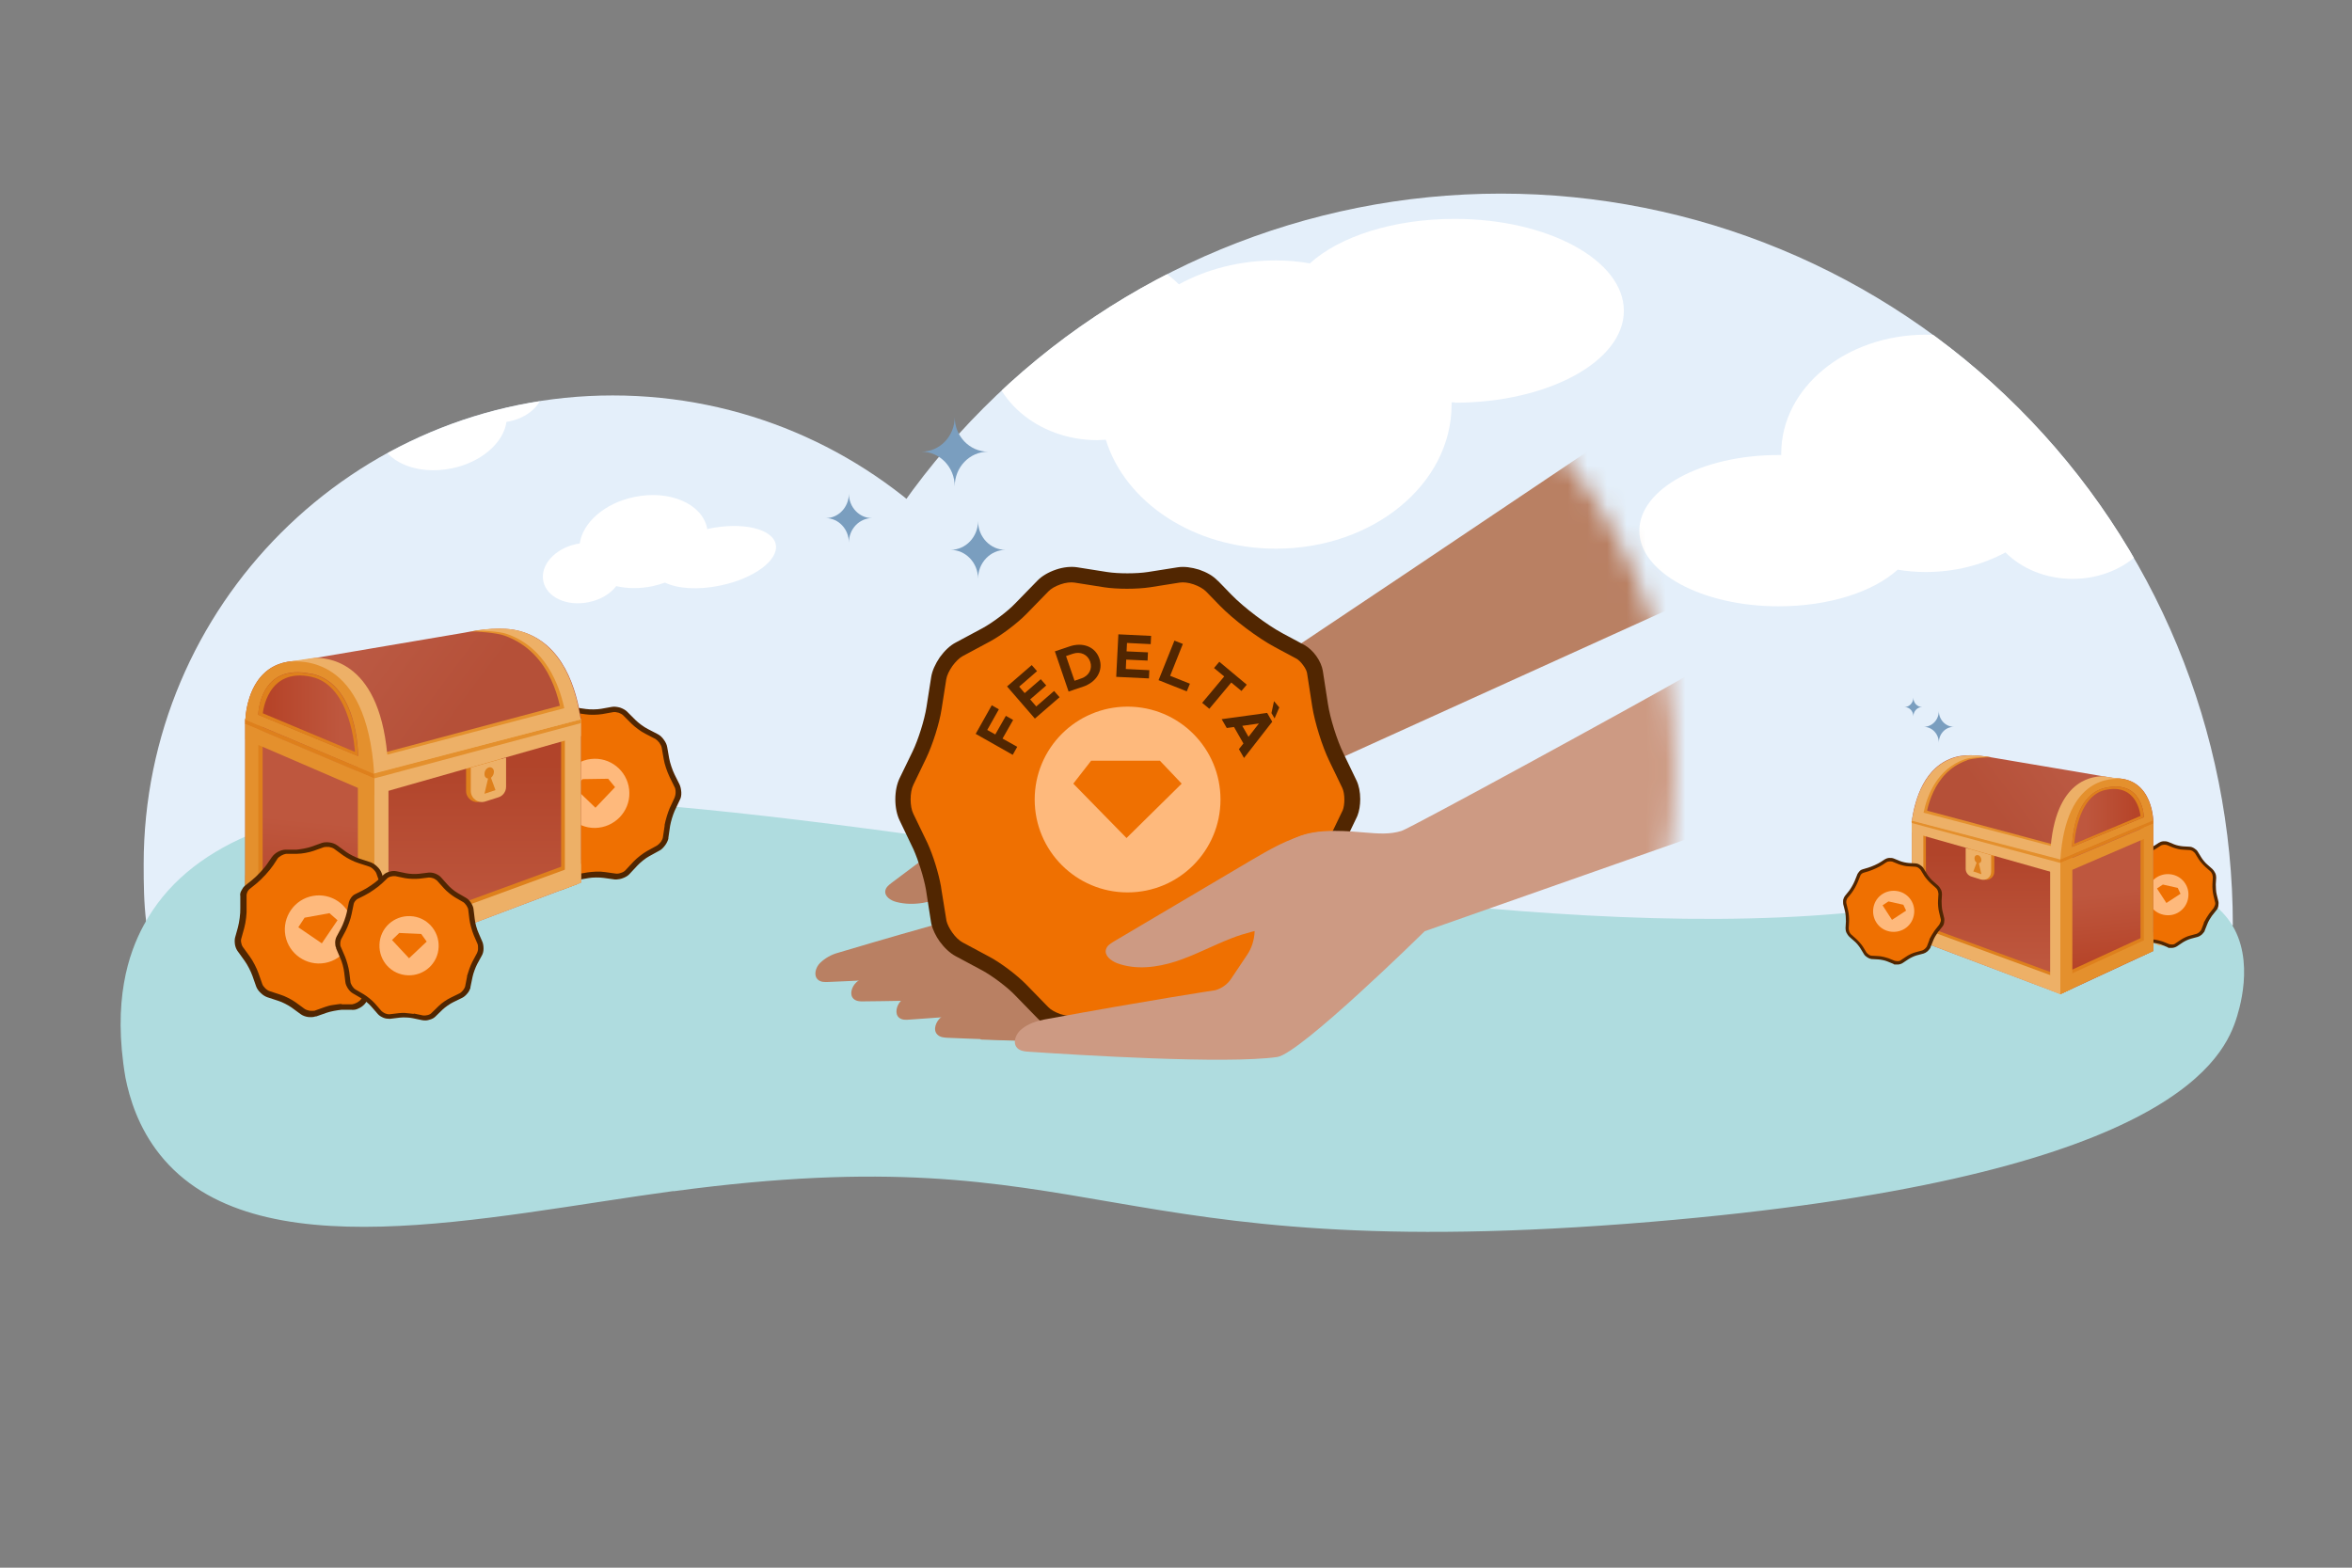
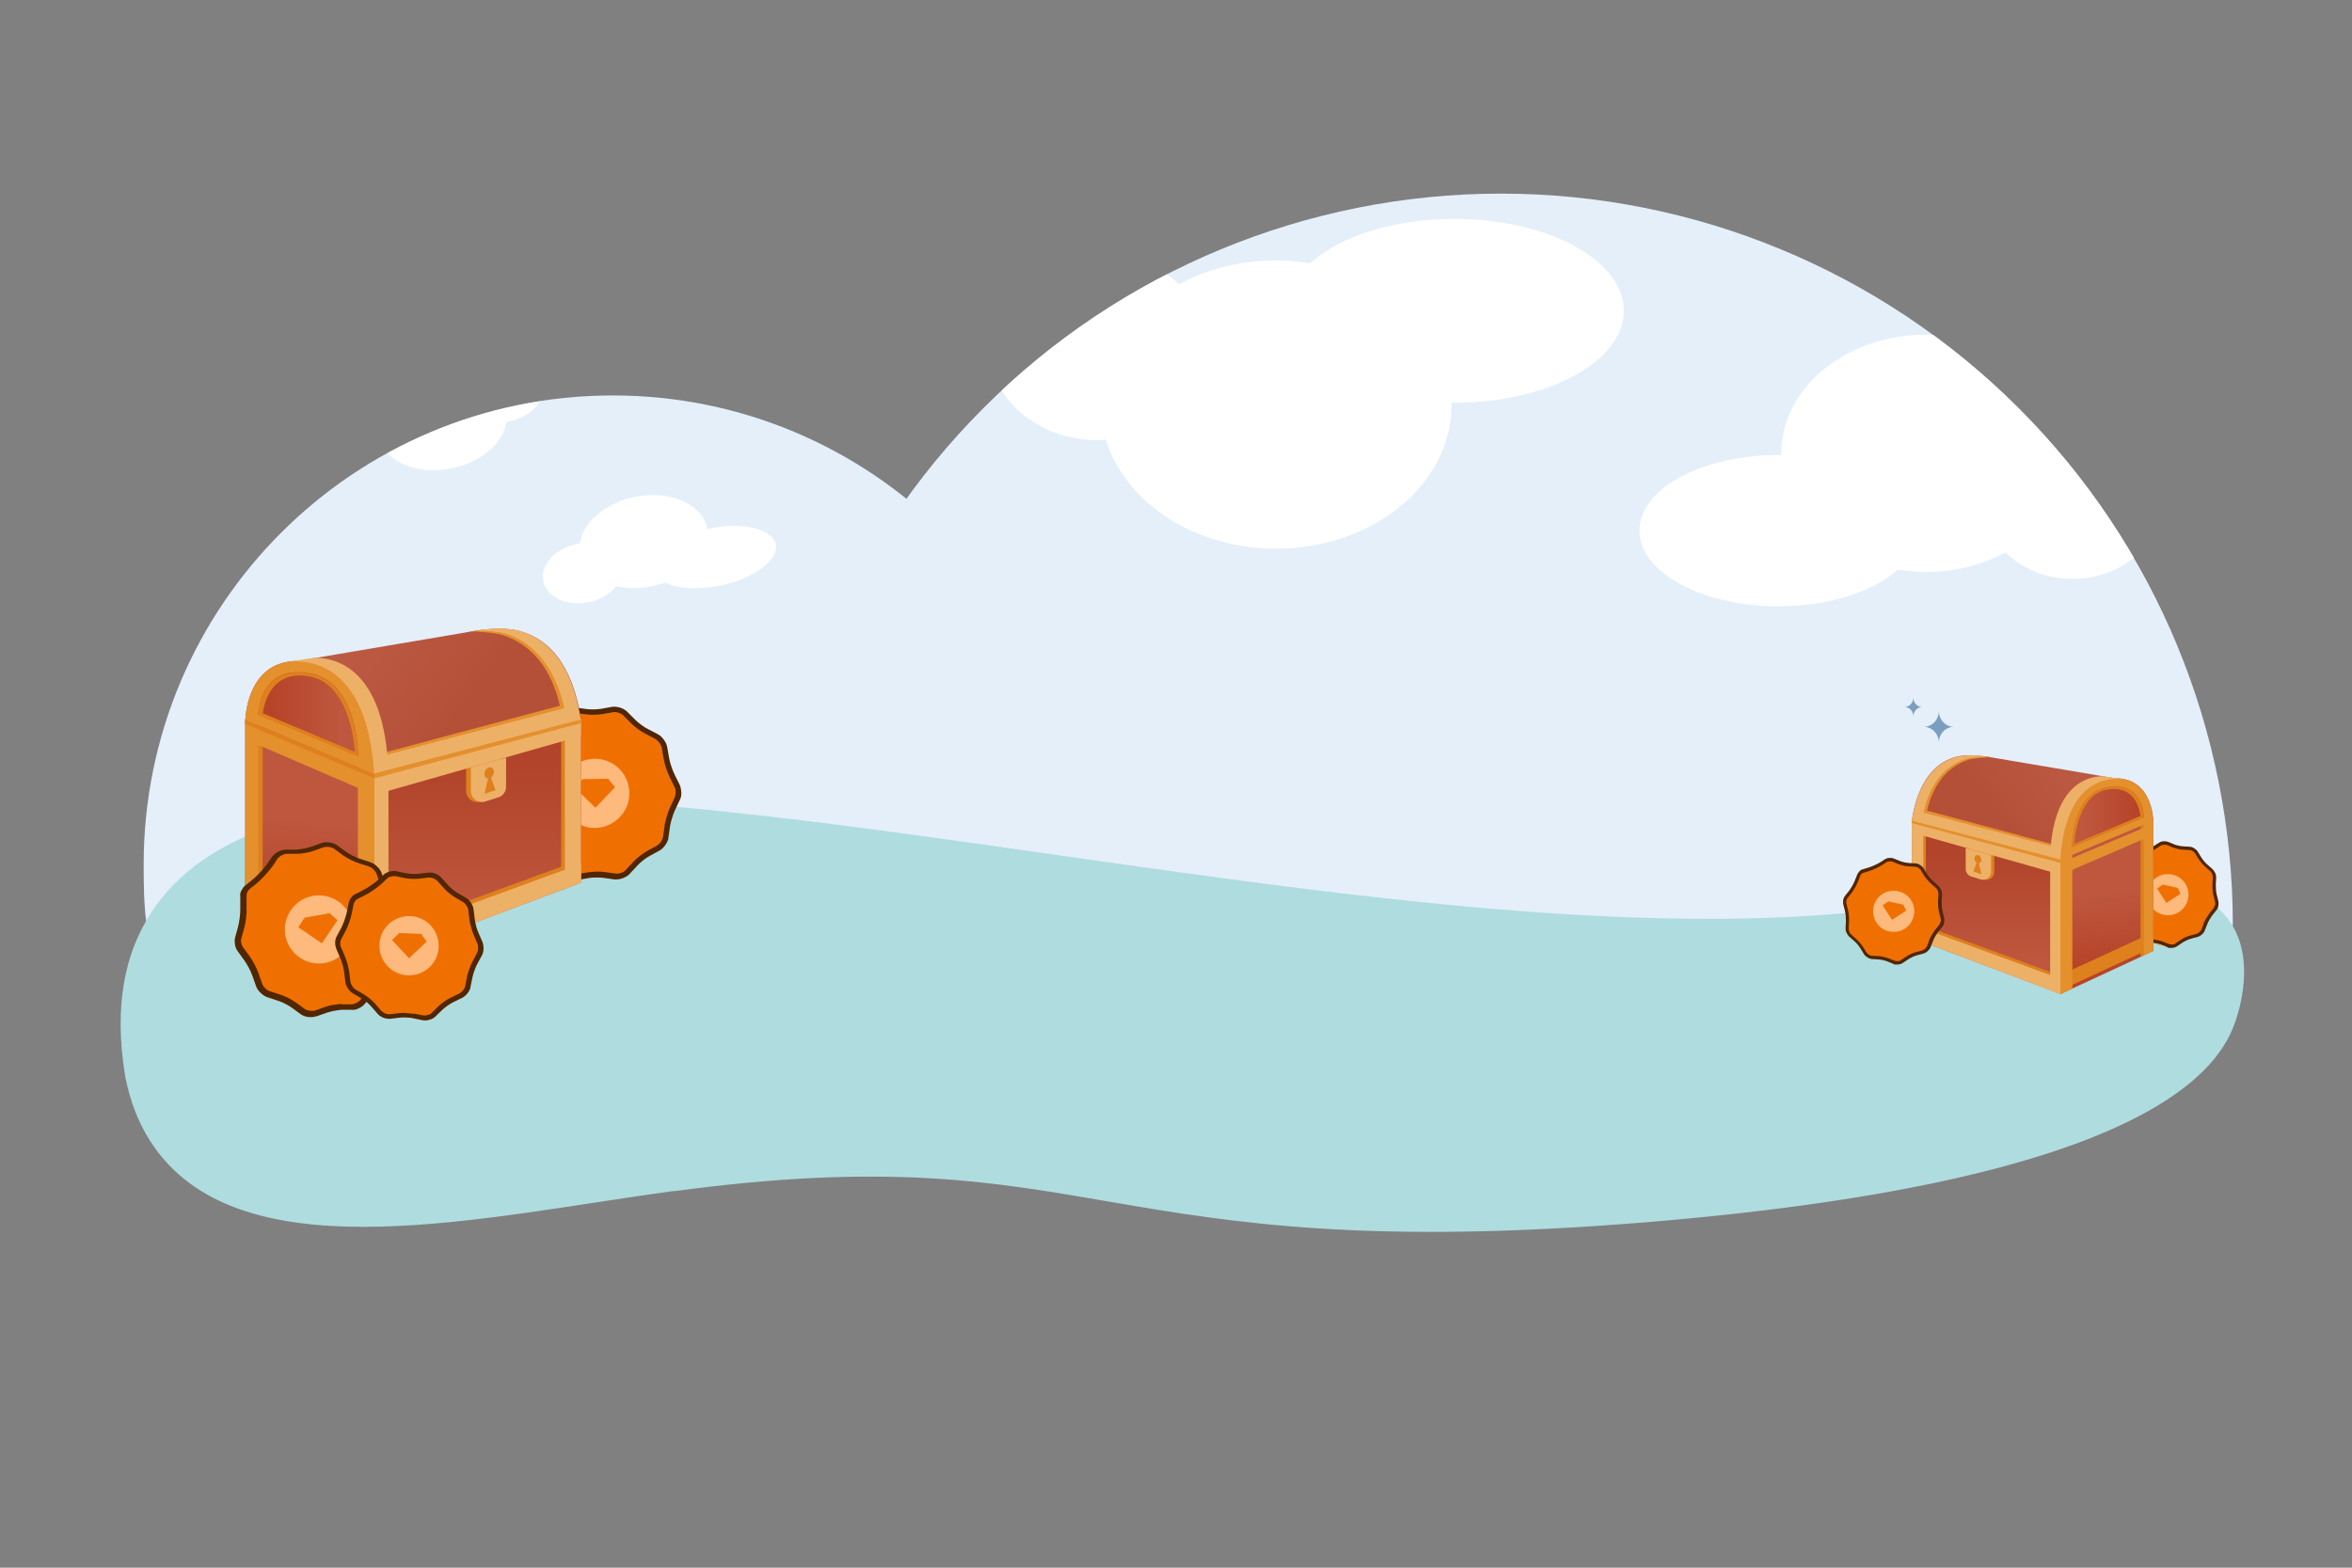
<svg xmlns="http://www.w3.org/2000/svg" xmlns:xlink="http://www.w3.org/1999/xlink" viewBox="0 0 120 80">
  <rect x="0" y="0" width="120" height="80" fill="#808080" stroke="none" />
  <defs>
    <style>
      .cls-1 {
        fill: #de801c;
      }

      .cls-2 {
        fill: #ef7001;
      }

      .cls-3, .cls-4 {
        fill: #cd9a83;
      }

      .cls-3, .cls-5, .cls-6, .cls-7 {
        fill-rule: evenodd;
      }

      .cls-8 {
        fill: url(#linear-gradient-2);
      }

      .cls-9 {
        mix-blend-mode: multiply;
      }

      .cls-9, .cls-10 {
        fill: #afdcdf;
      }

      .cls-11, .cls-12 {
        fill: #fff;
      }

      .cls-13 {
        mask: url(#mask);
      }

      .cls-14 {
        fill: #e7c381;
      }

      .cls-15, .cls-16 {
        fill: none;
      }

      .cls-17 {
        fill: url(#linear-gradient-4);
      }

      .cls-18 {
        fill: #e4902d;
      }

      .cls-19 {
        fill: url(#linear-gradient-3);
      }

      .cls-20 {
        clip-path: url(#clippath-1);
      }

      .cls-21 {
        fill: url(#linear-gradient-5);
      }

      .cls-22, .cls-6 {
        fill: #bb8754;
      }

      .cls-23, .cls-5 {
        fill: #e4effa;
      }

      .cls-24, .cls-12 {
        isolation: isolate;
      }

      .cls-25 {
        fill: url(#linear-gradient-8);
      }

      .cls-12, .cls-26 {
        opacity: .5;
      }

      .cls-27, .cls-7 {
        fill: #b98063;
      }

      .cls-28 {
        fill: #512601;
      }

      .cls-16 {
        clip-rule: evenodd;
      }

      .cls-29 {
        fill: url(#linear-gradient-7);
      }

      .cls-30 {
        fill: url(#linear-gradient-6);
      }

      .cls-31 {
        clip-path: url(#clippath-2);
      }

      .cls-32 {
        fill: #7a9ebf;
      }

      .cls-33 {
        opacity: .2;
      }

      .cls-34 {
        fill: #edb067;
      }

      .cls-35 {
        fill: url(#linear-gradient);
      }

      .cls-36 {
        clip-path: url(#clippath);
      }

      .cls-37 {
        fill: #feb97c;
      }
    </style>
    <clipPath id="clippath">
      <path class="cls-16" d="M102.98,20.82c-7-7-16.5-10.94-26.4-10.94s-19.4,3.93-26.4,10.94c-1.45,1.45-2.75,3.01-3.93,4.65-4.1-3.3-9.31-5.28-14.98-5.28-13.21,0-23.93,10.71-23.93,23.93,0,1,0,1.98.13,2.94h31.78c0,.06,0,.11,0,.17h74.68c0-9.9-3.93-19.4-10.94-26.4Z" />
    </clipPath>
    <clipPath id="clippath-1">
      <rect class="cls-15" x="12.51" y="32.08" width="17.14" height="16.95" />
    </clipPath>
    <linearGradient id="linear-gradient" x1="-4289.5" y1="-2170.16" x2="-4296.1" y2="-2170.16" gradientTransform="translate(4308.62 -2133.56) scale(1 -1)" gradientUnits="userSpaceOnUse">
      <stop offset=".27" stop-color="#be573e" />
      <stop offset=".81" stop-color="#b64429" />
    </linearGradient>
    <linearGradient id="linear-gradient-2" x1="-4292.46" y1="-2172.98" x2="-4293.39" y2="-2182.14" xlink:href="#linear-gradient" />
    <linearGradient id="linear-gradient-3" x1="-4284.25" y1="-2182.58" x2="-4284.25" y2="-2170.25" gradientTransform="translate(4308.62 -2133.56) scale(1 -1)" gradientUnits="userSpaceOnUse">
      <stop offset=".18" stop-color="#be573e" />
      <stop offset=".81" stop-color="#b1442a" />
    </linearGradient>
    <linearGradient id="linear-gradient-4" x1="-4281.38" y1="-2172.54" x2="-4294.38" y2="-2162.83" gradientTransform="translate(4308.62 -2133.56) scale(1 -1)" gradientUnits="userSpaceOnUse">
      <stop offset=".28" stop-color="#b55038" />
      <stop offset=".81" stop-color="#bd5d47" />
    </linearGradient>
    <clipPath id="clippath-2">
      <rect class="cls-15" x="97.53" y="38.54" width="12.33" height="12.19" />
    </clipPath>
    <linearGradient id="linear-gradient-5" x1="21.32" y1="-2175.35" x2="16.57" y2="-2175.35" gradientTransform="translate(126.42 -2133.56) rotate(-180)" xlink:href="#linear-gradient" />
    <linearGradient id="linear-gradient-6" x1="19.19" y1="-2177.37" x2="18.52" y2="-2183.96" gradientTransform="translate(126.42 -2133.56) rotate(-180)" xlink:href="#linear-gradient" />
    <linearGradient id="linear-gradient-7" x1="25.1" y1="-2184.28" x2="25.1" y2="-2175.41" gradientTransform="translate(126.42 -2133.56) rotate(-180)" xlink:href="#linear-gradient-3" />
    <linearGradient id="linear-gradient-8" x1="27.16" y1="-2177.06" x2="17.81" y2="-2170.08" gradientTransform="translate(126.42 -2133.56) rotate(-180)" xlink:href="#linear-gradient-4" />
    <mask id="mask" x="35.49" y="14.25" width="53.12" height="50.01" maskUnits="userSpaceOnUse">
      <g id="mask0_2623_5172" data-name="mask0 2623 5172">
-         <path class="cls-23" d="M85.49,39.25c0-13.81-11.19-25-25-25s-25,11.19-25,25,11.19,25,25,25,25-11.19,25-25Z" />
-       </g>
+         </g>
    </mask>
  </defs>
  <g class="cls-24">
    <g id="FormulaSuMisura">
      <g>
        <g>
          <path class="cls-23" d="M76.58,47.22h37.34c0-9.9-3.93-19.4-10.94-26.4-7-7-16.5-10.94-26.4-10.94s-19.4,3.93-26.4,10.94c-7,7-10.94,16.5-10.94,26.4h37.34Z" />
          <path class="cls-5" d="M7.33,44.11c0-13.21,10.71-23.93,23.93-23.93,13.21,0,23.93,10.71,23.93,23.93,0,1-.06,1.98-.18,2.94H7.46c-.12-.97-.13-1.95-.13-2.94Z" />
          <g class="cls-36">
            <g>
              <path class="cls-11" d="M90.74,23.22c-3.92,0-7.1,1.73-7.1,3.86,0,2.12,3.18,3.86,7.1,3.86,2.58,0,4.84-.74,6.08-1.87.47.08.94.12,1.43.12,1.51,0,2.9-.37,4.07-1,.83.83,2.06,1.35,3.43,1.35,2.52,0,4.56-1.77,4.56-3.95,0-2.18-2.05-3.95-4.56-3.95-.12,0-.24.01-.36.01-.81-2.63-3.69-4.57-7.14-4.57-4.07,0-7.37,2.71-7.37,6.05v.09h-.14s.01,0,.01,0Z" />
              <path class="cls-11" d="M74.22,20.55c4.76,0,8.63-2.11,8.63-4.69,0-2.58-3.87-4.69-8.63-4.69-3.14,0-5.88.9-7.39,2.27-.57-.1-1.14-.15-1.73-.15-1.83,0-3.53.44-4.95,1.22-1.01-1-2.5-1.65-4.17-1.65-3.07,0-5.54,2.16-5.54,4.8,0,2.65,2.49,4.8,5.54,4.8.15,0,.29-.02.44-.02.98,3.19,4.49,5.56,8.68,5.56,4.95,0,8.96-3.29,8.96-7.35v-.12h.18s-.01,0-.01,0Z" />
              <path class="cls-11" d="M36.16,26.98c1.72-.36,3.26,0,3.42.8.16.8-1.1,1.74-2.83,2.1-1.14.24-2.19.16-2.82-.15-.2.07-.4.13-.62.18-.66.14-1.31.13-1.87,0-.3.39-.8.7-1.41.82-1.11.23-2.14-.25-2.31-1.07-.17-.82.59-1.67,1.7-1.9.05-.01.11-.02.16-.03.15-1.06,1.27-2.06,2.79-2.37,1.79-.37,3.45.34,3.71,1.6,0,.02,0,.03,0,.04.02,0,.06-.01.06-.01h0Z" />
              <path class="cls-11" d="M19.26,22.28c-1.72.36-3.26,0-3.42-.8-.16-.8,1.1-1.74,2.83-2.1,1.14-.24,2.19-.16,2.82.15.2-.07.4-.13.62-.18.66-.14,1.31-.13,1.87,0,.3-.39.8-.7,1.41-.82,1.11-.23,2.14.25,2.31,1.07.17.82-.59,1.67-1.7,1.9-.05.01-.11.02-.16.03-.15,1.06-1.27,2.06-2.79,2.37-1.79.37-3.45-.34-3.71-1.6,0-.02,0-.03,0-.04-.02,0-.06.01-.06.01h0Z" />
            </g>
          </g>
        </g>
        <path class="cls-10" d="M34.36,60.78c-9.55,1.29-21.41,4.17-26.21-1.87-1.09-1.37-1.54-2.86-1.75-3.92-.67-3.92.16-6.35.93-7.77,8.96-16.64,62.96,4.52,92.3-1.41,2.52-.51,11.57-2.58,14.16,1.25,1.32,1.94.41,4.62.27,5.04-.76,2.24-4.03,8.09-29.81,10.25-28.56,2.39-27.95-4.51-49.89-1.56Z" />
      </g>
      <g>
        <path class="cls-14" d="M111.21,44.02c-.16-.13-.37-.17-.57-.1l-1.53.57c-.19.07-.33.24-.37.44l-.28,1.61c-.03.2.04.41.2.54l1.26,1.05c.16.13.37.17.57.1l1.54-.57c.19-.07.33-.24.37-.44l.28-1.61c.03-.2-.04-.41-.2-.54l-1.26-1.04Z" />
        <path class="cls-22" d="M111.77,47.08c.07-.07.1-.18.12-.27l.06-.29.11-.59.03-.15c.04-.16-.01-.35-.14-.46-.23-.19-.7-.56-.94-.75-.13-.1-.33-.12-.48-.05l-.14.06-.55.23-.27.12c-.09.04-.19.08-.24.17.07-.08.16-.11.26-.14l.28-.1.56-.2.14-.05c.12-.05.27-.04.37.04l.46.37.47.37c.1.09.14.22.12.36l-.02.15-.07.59-.03.3c0,.1-.02.2-.08.28h0Z" />
        <path class="cls-12" d="M109.31,45.11c-.07.07-.1.18-.12.27l-.06.29-.11.59-.03.15c-.04.16.01.35.14.46.23.19.7.56.94.75.13.1.33.12.48.05l.14-.06.55-.23.27-.12c.09-.04.19-.08.24-.17-.07.08-.16.11-.26.14l-.28.1-.56.2-.14.05c-.12.05-.27.04-.37-.04l-.46-.37-.47-.37c-.1-.09-.14-.22-.12-.36l.02-.15.07-.59.03-.3c0-.1.02-.2.08-.28h0Z" />
        <g class="cls-33">
          <path class="cls-6" d="M108.8,44.75c.15.11.25.26.32.44l.96,2.62c.04.11.1.31.14.46-.22-.04-.3-.13-.45-.26l-1.13-.94c-.14-.12-.21-.3-.18-.49l.04-.25h0s.25-1.46.25-1.46c0-.04.03-.08.05-.12Z" />
        </g>
        <path class="cls-11" d="M110.51,46.42l.45.43-.1-.6.56-.25-.62-.1-.11-.63-.3.57-.62-.1.46.41-.28.54.56-.27Z" />
        <g class="cls-26">
          <path class="cls-11" d="M112.2,47.52c.11-.1.16-.25.17-.39l.08-.43.15-.85c.07-.35.11-.6-.21-.84-.22-.19-.78-.66-.99-.84l-.17-.14c-.34-.31-.72-.1-1.07.04l-.81.31c-.28.12-.59.18-.62.54.03-.14.11-.27.24-.33.1-.06.29-.1.4-.14l.82-.28c.14-.05.27-.09.41-.14.19-.08.39-.03.54.1l.16.14c.21.18.78.65,1,.83.29.2.23.41.19.72l-.11.86-.05.43c0,.15-.04.28-.14.4Z" />
        </g>
      </g>
      <g>
        <g>
          <path class="cls-2" d="M110.91,43.17h0c.13.05.34.1.48.11h0s.34.02.34.02c.06,0,.13.03.19.07.07.04.12.09.15.14l.19.31h0c.07.12.21.28.32.37h0s.26.23.26.23h0s.09.1.12.17c.03.07.04.14.04.2l-.02.34h0c0,.16.01.4.05.55h0s.08.33.08.33h0c.01.06.01.13,0,.21-.02.08-.05.14-.08.19h0s-.21.26-.21.26l-.02.02c-.09.12-.19.29-.25.43v.03s-.01,0-.01,0l-.12.32v.02s-.07.1-.12.14c-.06.05-.12.09-.18.1h0s-.34.09-.34.09h0c-.13.04-.33.13-.44.2l-.3.2h0s-.12.05-.19.06c-.08,0-.15,0-.2-.02l-.32-.13h0c-.13-.05-.34-.1-.48-.11h0s-.34-.02-.34-.02h-.02c-.05,0-.11-.03-.17-.07-.07-.04-.12-.09-.15-.14l-.19-.31c-.07-.12-.21-.28-.32-.37l-.26-.23s-.08-.1-.11-.17c-.03-.07-.04-.14-.04-.2l.02-.34h0c0-.16-.01-.4-.05-.55l-.09-.36v-.02s0-.1,0-.16c.01-.07.04-.12.07-.16l.21-.26c.11-.14.24-.37.31-.54l.14-.35h0s.04-.08.09-.11c.04-.04.09-.06.12-.07l.27-.08h0c.2-.06.51-.2.68-.31l.18-.12s0,0,0,0c.05-.03.12-.05.19-.06.08,0,.15,0,.2.02l.32.13Z" />
          <path class="cls-28" d="M110.6,48.34l-.32-.13c-.12-.05-.32-.09-.45-.1l-.34-.02h-.02c-.06-.01-.14-.04-.2-.08-.08-.05-.14-.1-.18-.17l-.19-.31c-.07-.11-.2-.27-.3-.35l-.26-.23c-.05-.05-.1-.12-.14-.2-.04-.08-.05-.17-.05-.24l.02-.34c0-.15-.01-.38-.05-.53l-.09-.36v-.02c-.01-.06,0-.12,0-.19.02-.08.05-.15.09-.2l.21-.26c.1-.13.23-.36.29-.51l.14-.35s.06-.1.11-.15c.05-.05.11-.08.16-.09l.27-.08c.2-.06.49-.19.66-.3l.18-.12s0,0,0,0c.06-.04.14-.07.23-.08.09,0,.17,0,.24.03h0l.32.13c.12.05.32.09.45.1l.34.02c.07,0,.15.03.23.08.08.05.14.1.18.17l.19.31c.07.11.2.27.3.35l.26.23c.05.05.1.12.14.2.04.08.05.17.05.24l-.02.34c0,.15.01.38.05.53l.08.33c.02.07.01.16,0,.24s-.05.17-.1.22l-.23.29c-.08.11-.18.28-.23.41l-.14.35v.02c-.04.06-.09.12-.14.17-.07.06-.14.1-.21.12l-.34.09c-.12.03-.31.12-.42.19l-.3.2c-.06.04-.14.07-.23.08-.06,0-.13,0-.18,0-.02,0-.04-.01-.06-.02ZM110.35,48.05l.32.13s.1.02.16.02c.06,0,.12-.02.15-.05l.3-.2c.12-.08.33-.18.47-.21l.33-.09s.09-.04.14-.09c.04-.04.07-.08.09-.11l.13-.34v-.03c.07-.14.18-.32.27-.45l.23-.29s.05-.09.07-.15.02-.12,0-.17l-.08-.33c-.04-.16-.06-.41-.05-.58l.02-.34s-.01-.1-.03-.16c-.02-.06-.06-.11-.09-.14l-.26-.23c-.11-.1-.26-.27-.34-.39l-.19-.31s-.07-.08-.12-.11c-.05-.03-.11-.05-.15-.05l-.34-.02c-.15,0-.37-.06-.51-.11l-.32-.13s-.1-.02-.16-.01c-.06,0-.12.02-.15.05,0,0,0,0-.01,0l-.18.12c-.18.12-.5.26-.71.33l-.27.08s-.05.02-.09.05c-.03.03-.05.06-.06.08l-.14.35c-.07.17-.21.42-.32.56l-.21.26s-.04.07-.05.13c0,.04-.01.09,0,.12l.09.37c.04.16.06.41.05.58l-.02.34s.01.1.03.16.06.11.09.14l.26.23c.11.1.26.27.34.39l.19.31s.07.08.12.11c.05.03.1.05.13.05l.36.02c.07,0,.17.02.26.04s.18.05.25.07Z" />
        </g>
        <path class="cls-37" d="M111.63,45.88c.13-.57-.23-1.13-.8-1.25s-1.13.23-1.25.8.23,1.13.8,1.25c.57.13,1.13-.23,1.25-.8Z" />
        <path class="cls-2" d="M110.05,45.34l.3-.2.76.17.14.3-.72.47-.48-.74Z" />
      </g>
      <g>
        <g>
          <path class="cls-2" d="M29.88,36.32h0c.23.03.59.03.82-.01h0s.56-.1.56-.1c.09-.02.21,0,.34.03.12.04.23.1.29.17l.43.43h0c.16.16.46.38.66.49h0s.52.27.52.27h0c.08.04.18.13.25.23.08.1.13.22.14.31l.1.57h0c.04.26.17.65.29.88h0s.25.51.25.51h0c.04.09.07.21.07.34,0,.13-.02.25-.06.34h0s-.24.51-.24.51l-.02.05c-.1.22-.2.55-.24.79v.05s0,0,0,0l-.08.57v.04c-.03.09-.07.18-.13.28-.07.11-.16.19-.25.24h0s-.51.28-.51.28h0c-.2.11-.49.34-.65.5l-.41.44h0c-.06.07-.17.13-.29.17-.12.04-.24.06-.34.04l-.57-.08h0c-.23-.03-.59-.03-.82.01h0s-.56.1-.56.1h-.04c-.09.01-.19,0-.3-.03-.12-.04-.23-.1-.29-.17l-.43-.43c-.16-.16-.46-.38-.66-.49l-.52-.27c-.08-.04-.18-.13-.25-.23-.08-.1-.13-.22-.14-.31l-.1-.57h0c-.04-.26-.17-.65-.29-.88l-.28-.56v-.03c-.04-.07-.06-.16-.06-.26,0-.11.02-.22.05-.29l.24-.51c.12-.27.26-.71.3-1l.09-.63h0c0-.06.04-.14.1-.22.05-.08.12-.14.17-.17l.41-.23h0c.31-.17.75-.52,1-.78l.25-.26s0,0,.01-.01c.06-.07.17-.13.29-.17.12-.04.24-.06.34-.04l.57.08Z" />
          <path class="cls-28" d="M31.37,44.88l-.57-.08c-.22-.03-.56-.03-.78.01l-.57.1h-.04c-.11.02-.24,0-.36-.04-.14-.05-.27-.12-.35-.2l-.43-.43c-.15-.15-.43-.36-.63-.46l-.52-.27c-.11-.06-.21-.15-.3-.28-.09-.12-.15-.25-.17-.37l-.1-.57c-.04-.24-.17-.62-.28-.84l-.28-.56v-.03c-.05-.09-.07-.2-.07-.31,0-.13.02-.26.07-.35l.24-.51c.12-.25.25-.68.28-.96l.09-.63c.01-.09.06-.19.12-.28.06-.09.14-.17.22-.21l.41-.23c.3-.17.73-.5.96-.75l.25-.26s0,0,.01-.01c.08-.09.21-.16.35-.21.14-.05.29-.07.4-.05h0l.57.08c.21.03.56.03.78-.01l.56-.1c.12-.02.26,0,.41.04.14.05.27.12.35.2l.43.43c.15.15.43.36.63.46l.52.27c.11.06.21.15.3.28.09.12.15.25.17.37l.1.57c.04.24.17.62.28.84l.25.5c.05.11.08.25.09.4s-.02.3-.08.4l-.26.55c-.09.21-.19.53-.23.76l-.09.62v.04c-.03.11-.08.22-.16.33-.09.12-.19.23-.3.28l-.51.28c-.19.1-.46.32-.61.48l-.41.44c-.08.09-.21.16-.35.21-.1.04-.21.05-.3.06-.04,0-.07,0-.1,0ZM30.85,44.5l.57.08c.07.01.17,0,.27-.04.1-.03.18-.08.23-.14l.41-.44c.17-.18.47-.41.68-.53l.51-.28c.06-.04.14-.11.2-.19.05-.08.09-.16.1-.22l.09-.6v-.05c.05-.25.15-.59.25-.83l.26-.56c.03-.07.05-.17.05-.28s-.02-.21-.06-.27l-.25-.51c-.12-.25-.26-.65-.3-.92l-.1-.57c-.01-.07-.06-.16-.12-.25-.06-.08-.14-.15-.2-.19l-.52-.27c-.22-.11-.53-.34-.7-.51l-.43-.43c-.05-.05-.14-.1-.23-.13-.1-.03-.2-.04-.27-.03l-.56.1c-.24.04-.63.05-.87.01l-.57-.08c-.07-.01-.17,0-.27.04-.1.03-.18.08-.23.14,0,0-.01.01-.02.02l-.24.26c-.25.27-.71.62-1.03.8l-.41.23s-.08.06-.12.12c-.04.06-.07.12-.07.16l-.09.63c-.04.3-.18.76-.31,1.04l-.24.51c-.03.05-.04.14-.04.22,0,.08.01.15.03.2l.29.58c.12.25.26.65.3.92l.1.57c.01.07.06.16.12.25s.14.15.2.19l.52.27c.22.11.53.34.7.51l.43.43c.05.05.14.1.23.13.08.03.17.04.24.03l.59-.1c.12-.02.28-.03.43-.04s.31,0,.44.02Z" />
        </g>
        <path class="cls-37" d="M32.11,40.46c-.01-.98-.82-1.76-1.79-1.74s-1.76.82-1.74,1.79.82,1.76,1.79,1.74,1.76-.82,1.74-1.79Z" />
        <path class="cls-2" d="M29.31,40.2l.41-.44,1.31-.02.35.43-1,1.05-1.06-1.02Z" />
      </g>
      <g>
        <path class="cls-14" d="M97.12,44.59c-.16-.13-.37-.17-.57-.1l-1.53.57c-.19.07-.33.24-.37.44l-.28,1.61c-.03.2.04.41.2.54l1.26,1.05c.16.13.37.17.57.1l1.54-.57c.19-.07.33-.24.37-.44l.28-1.61c.03-.2-.04-.41-.2-.54l-1.26-1.04Z" />
        <path class="cls-22" d="M97.68,47.65c.07-.07.1-.18.12-.27l.06-.29.11-.59.03-.15c.04-.16-.01-.35-.14-.46-.23-.19-.7-.56-.94-.75-.13-.1-.33-.12-.48-.05l-.14.06-.55.23-.27.12c-.09.04-.19.08-.24.17.07-.08.16-.11.26-.14l.28-.1.56-.2.14-.05c.12-.05.27-.04.37.04l.46.37.47.37c.1.09.14.22.12.36l-.02.15-.07.59-.03.3c0,.1-.02.2-.08.28h0Z" />
        <path class="cls-12" d="M95.23,45.68c-.07.07-.1.18-.12.27l-.06.29-.11.59-.03.15c-.04.16.01.35.14.46.23.19.7.56.94.75.13.1.33.12.48.05l.14-.06.55-.23.27-.12c.09-.04.19-.08.24-.17-.07.08-.16.11-.26.14l-.28.1-.56.2-.14.05c-.12.05-.27.04-.37-.04l-.46-.37-.47-.37c-.1-.09-.14-.22-.12-.36l.02-.15.07-.59.03-.3c0-.1.02-.2.08-.28h0Z" />
        <g class="cls-33">
          <path class="cls-6" d="M94.72,45.32c.15.11.25.26.32.44l.96,2.62c.04.11.1.31.14.46-.22-.04-.3-.13-.45-.26l-1.13-.94c-.14-.12-.21-.3-.18-.49l.04-.25h0s.25-1.46.25-1.46c0-.04.03-.08.05-.12Z" />
        </g>
        <path class="cls-11" d="M96.42,46.99l.45.43-.1-.6.56-.25-.62-.1-.11-.63-.3.57-.62-.1.46.41-.28.54.56-.27Z" />
        <g class="cls-26">
          <path class="cls-11" d="M98.11,48.09c.11-.1.16-.25.17-.39l.08-.43.15-.85c.07-.35.11-.6-.21-.84-.22-.19-.78-.66-.99-.84l-.17-.14c-.34-.31-.72-.1-1.07.04l-.81.31c-.28.12-.59.18-.62.54.03-.14.11-.27.24-.33.1-.06.29-.1.4-.14l.82-.28c.14-.05.27-.09.41-.14.19-.08.39-.03.54.1l.16.14c.21.18.78.65,1,.83.29.2.23.41.19.72l-.11.86-.05.43c0,.15-.04.28-.14.4Z" />
        </g>
      </g>
      <g>
        <path class="cls-14" d="M16.63,42.57c-.31-.13-.65-.08-.92.12l-2.08,1.61c-.26.2-.4.53-.35.86l.35,2.61c.04.33.26.61.56.73l2.43,1c.31.13.65.08.92-.12l2.08-1.61c.26-.2.4-.53.35-.86l-.35-2.61c-.04-.33-.26-.61-.56-.73l-2.43-1Z" />
        <path class="cls-22" d="M18.95,46.99c.07-.15.07-.32.05-.48l-.05-.48-.12-.95-.03-.24c-.02-.26-.19-.53-.43-.63-.45-.18-1.35-.53-1.8-.7-.25-.09-.56-.02-.75.16l-.18.15-.73.62-.36.32c-.12.1-.25.22-.29.38.07-.15.19-.25.33-.34l.39-.28.77-.58.19-.15c.16-.14.39-.19.59-.11l.89.35.89.34c.2.08.33.27.35.49l.04.24.17.94.09.47c.04.16.06.31,0,.47h0Z" />
        <path class="cls-12" d="M14.24,45.15c-.07.15-.07.32-.05.48l.05.48.12.95.03.24c.02.26.19.53.43.63.45.18,1.35.53,1.8.7.25.09.56.02.75-.16l.18-.15.73-.62.36-.32c.12-.1.25-.22.29-.38-.07.15-.19.25-.33.34l-.39.28-.77.58-.19.15c-.16.14-.39.19-.59.11l-.89-.35-.89-.34c-.2-.08-.33-.27-.35-.49l-.04-.24-.17-.94-.09-.47c-.04-.16-.06-.31,0-.47h0Z" />
        <g class="cls-33">
          <path class="cls-6" d="M13.29,44.84c.28.1.51.27.7.52l2.73,3.56c.11.14.3.43.43.65-.36.05-.53-.06-.82-.18l-2.19-.91c-.28-.11-.47-.37-.51-.66l-.05-.41h0s-.31-2.36-.31-2.36c0-.07,0-.14.01-.21Z" />
        </g>
        <path class="cls-11" d="M16.71,46.58l.9.44-.45-.88.74-.65-1,.15-.47-.92-.18,1.02-1,.15.9.41-.17.97.73-.69Z" />
        <g class="cls-26">
          <path class="cls-11" d="M19.83,47.46c.12-.21.12-.46.08-.68l-.08-.69-.18-1.38c-.06-.58-.11-.97-.72-1.18-.42-.18-1.51-.64-1.92-.81l-.32-.13c-.67-.32-1.14.19-1.63.58l-1.09.87c-.37.31-.81.56-.69,1.13-.02-.23.04-.47.2-.63.13-.14.4-.29.55-.41l1.12-.82c.19-.14.37-.27.56-.41.25-.21.58-.24.88-.1l.32.14c.41.17,1.5.63,1.93.8.54.17.55.53.63,1.01l.25,1.37.13.68c.05.23.08.45-.02.67Z" />
        </g>
      </g>
      <g>
        <path class="cls-14" d="M19.5,45.94c-.19-.08-.41-.05-.58.08l-1.31,1.01c-.17.13-.25.33-.22.54l.22,1.64c.03.21.16.38.36.46l1.53.63c.19.08.41.05.58-.08l1.31-1.01c.17-.13.25-.33.22-.54l-.22-1.64c-.03-.21-.16-.38-.36-.46l-1.53-.63Z" />
        <path class="cls-22" d="M20.97,48.72c.05-.09.04-.2.03-.3l-.03-.3-.08-.6-.02-.15c0-.16-.12-.33-.27-.4-.28-.11-.85-.33-1.13-.44-.16-.06-.35-.01-.47.1l-.12.1-.46.39-.23.2c-.08.06-.16.14-.19.24.04-.1.12-.15.21-.21l.24-.18.48-.37.12-.09c.1-.09.25-.12.37-.07l.56.22.56.22c.13.05.21.17.22.31l.03.15.11.6.06.3c.02.1.04.2,0,.3h0Z" />
        <path class="cls-12" d="M18,47.56c-.05.09-.04.2-.03.3l.03.3.08.6.02.15c0,.16.12.33.27.4.28.11.85.33,1.13.44.16.06.35.01.47-.1l.12-.1.46-.39.23-.2c.08-.06.16-.14.19-.24-.04.1-.12.15-.21.21l-.24.18-.48.37-.12.09c-.1.09-.25.12-.37.07l-.56-.22-.56-.22c-.13-.05-.21-.17-.22-.31l-.03-.15-.11-.6-.06-.3c-.02-.1-.04-.2,0-.3h0Z" />
        <g class="cls-33">
          <path class="cls-6" d="M17.4,47.37c.18.06.32.17.44.33l1.72,2.24c.07.09.19.27.27.41-.22.03-.33-.04-.51-.11l-1.38-.57c-.17-.07-.3-.23-.32-.42l-.03-.26h0s-.2-1.49-.2-1.49c0-.04,0-.09,0-.13Z" />
        </g>
        <path class="cls-11" d="M19.55,48.46l.57.28-.28-.55.47-.41-.63.1-.3-.58-.12.64-.63.1.57.26-.11.61.46-.44Z" />
        <g class="cls-26">
          <path class="cls-11" d="M21.52,49.02c.08-.13.08-.29.05-.43l-.05-.44-.12-.87c-.04-.36-.07-.61-.45-.75-.27-.11-.95-.4-1.21-.51l-.2-.08c-.42-.2-.72.12-1.03.36l-.68.55c-.24.2-.51.35-.43.71-.02-.15.03-.3.13-.39.08-.09.25-.18.35-.26l.71-.52c.12-.09.24-.17.35-.26.16-.13.37-.15.55-.06l.2.09c.26.11.95.4,1.21.5.34.1.34.33.4.64l.15.86.08.43c.03.14.05.29-.01.42Z" />
        </g>
      </g>
      <g>
        <path class="cls-32" d="M97.62,35.6c0,.26-.2.48-.45.48.25,0,.45.21.45.48,0-.26.2-.48.45-.48-.25,0-.45-.21-.45-.48Z" />
        <path class="cls-32" d="M98.92,36.28c0,.45-.34.81-.77.81.42,0,.77.36.77.81,0-.45.34-.81.77-.81-.42,0-.77-.36-.77-.81Z" />
      </g>
-       <ellipse class="cls-9" cx="18.95" cy="51.53" rx="6.07" ry="1.04" />
      <ellipse class="cls-9" cx="96.85" cy="49.13" rx="2.58" ry=".44" />
      <g class="cls-20">
        <g>
          <path class="cls-35" d="M16.05,33.83c3.11.66,3.07,5.64,3.07,5.64l-6.6-2.74s.06-3.64,3.53-2.9Z" />
          <path class="cls-8" d="M12.51,36.69v9.28l6.59,3.05v-9.59s-6.59-2.74-6.59-2.74Z" />
          <path class="cls-1" d="M19.1,47.68l-6.58-3.03v1.06l6.58,3.06v-1.09Z" />
          <path class="cls-1" d="M12.74,46.06l.66.31v-9.31l-.66-.28v9.28Z" />
          <path class="cls-18" d="M12.51,45.97l.67.31v-9.31l-.67-.28v9.28Z" />
          <path class="cls-18" d="M18.27,39.09v9.55l.83.38v-9.59s-.83-.34-.83-.34Z" />
          <path class="cls-19" d="M19.1,39.43v9.59s10.54-3.98,10.54-3.98v-8.35s-10.54,2.74-10.54,2.74Z" />
          <path class="cls-17" d="M16.05,33.83c3.11.66,3.07,5.64,3.07,5.64l10.53-2.74c-.24-1.53-.89-3.91-3.11-4.52-.9-.25-2.06-.08-2.87.08l-8.55,1.45s.86.08.94.1Z" />
          <path class="cls-1" d="M23.78,39.17v1.19c0,.38.37.66.74.54l.66-.21c.24-.07.4-.29.4-.54v-1.49l-1.8.51Z" />
          <path class="cls-1" d="M28.63,36.98v8.45l.82-.31v-8.35h0s-.82.21-.82.21Z" />
          <path class="cls-18" d="M18.27,39.09v9.55l.83.38v-9.59s-.83-.34-.83-.34Z" />
          <path class="cls-18" d="M16.05,33.83c3.11.66,3.08,5.7,3.08,5.7l-6.61-2.8v-.04c.02-.39.27-3.55,3.53-2.86ZM15.9,34.39c-2.68-.59-2.72,2.08-2.72,2.08l5.09,2.11s.03-3.67-2.36-4.2Z" />
          <path class="cls-1" d="M15.9,34.39c2.39.53,2.36,4.2,2.36,4.2l-5.09-2.11s.04-2.67,2.72-2.08ZM15.9,34.54c-2.29-.5-2.49,1.86-2.49,1.86l4.7,1.97s-.17-3.38-2.22-3.83h0Z" />
          <path class="cls-18" d="M19.1,38.54l10.22-2.73c.02.1.09.76.09.76l-10.31,2.77v-.8h0Z" />
          <path class="cls-1" d="M19.1,47.72v1.09l10.54-3.99v-.96s-10.54,3.86-10.54,3.86Z" />
          <path class="cls-34" d="M19.1,49.02l.72-.27v-9.5l-.72.19v9.59Z" />
          <path class="cls-34" d="M19.1,39.39v1.17l10.54-3v-.88s-10.54,2.7-10.54,2.7Z" />
          <path class="cls-34" d="M19.1,47.94v1.09l10.54-3.99v-.96s-10.54,3.86-10.54,3.86Z" />
          <path class="cls-18" d="M28.71,36.93l.78-.19c-.24-1.53-.9-3.84-3.11-4.46-.7-.19-1.63-.17-2.36-.06.32,0,1.3.07,1.7.21,2.47.86,2.9,3.59,2.99,4.5Z" />
          <path class="cls-34" d="M28.82,36.9v8.45l.82-.31v-8.34s0,0,0,0l-.82.21Z" />
          <path class="cls-18" d="M19.08,39.45l10.56-2.74c.02.1,0,.19,0,.19l-10.35,2.77-.19.05v-.28h-.02Z" />
          <path class="cls-34" d="M16.1,33.56l-1.36.2c.57-.02,3.96-.35,4.35,5.71l10.54-2.76-.15-.75c-.33-1.46-1.09-3.23-2.96-3.76-.7-.19-1.55-.13-2.28-.02.32,0,1.22.03,1.62.17,1.96.68,2.67,2.58,2.93,3.79l-9.03,2.37c-.46-5.02-3.29-4.91-3.67-4.95h0Z" />
          <path class="cls-1" d="M12.51,36.73v.22l6.58,2.78v-.23l-6.58-2.77Z" />
          <path class="cls-18" d="M19.1,40.57l-6.58-2.84v-.79l6.58,2.78v.84Z" />
-           <path class="cls-18" d="M19.1,47.94l-6.58-3.03v1.06l6.58,3.06v-1.09Z" />
          <path class="cls-34" d="M24.02,39.17v1.19c0,.38.37.66.74.54l.66-.21c.24-.07.4-.29.4-.54v-1.49l-1.8.51Z" />
          <path class="cls-1" d="M24.71,40.51l.57-.19-.23-.63c.09-.07.15-.19.15-.31,0-.15-.12-.25-.25-.22-.14.04-.24.19-.23.35,0,.13.08.21.18.22l-.18.77h0Z" />
        </g>
      </g>
      <g class="cls-31">
        <g>
          <path class="cls-21" d="M109.86,41.88l-4.75,1.97s-.03-3.59,2.21-4.06c2.5-.53,2.54,2.08,2.54,2.08Z" />
          <path class="cls-30" d="M105.12,43.83v6.9s4.74-2.2,4.74-2.2v-6.67s-4.74,1.97-4.74,1.97Z" />
          <path class="cls-1" d="M105.12,50.54l4.73-2.2v-.76s-4.73,2.18-4.73,2.18v.78Z" />
          <path class="cls-1" d="M109.69,41.92l-.48.2v6.7s.48-.22.48-.22v-6.67Z" />
          <path class="cls-18" d="M109.86,41.85l-.48.2v6.7s.48-.22.48-.22v-6.67Z" />
          <path class="cls-18" d="M105.12,43.83v6.9s.6-.28.6-.28v-6.87s-.6.25-.6.25Z" />
          <path class="cls-29" d="M97.54,41.85v6.01s7.58,2.86,7.58,2.86v-6.9s-7.58-1.97-7.58-1.97Z" />
          <path class="cls-25" d="M107.99,39.73l-6.15-1.04c-.59-.11-1.42-.24-2.07-.06-1.59.45-2.06,2.15-2.23,3.25l7.57,1.97s-.03-3.59,2.21-4.06c.06-.01.68-.07.68-.07Z" />
          <path class="cls-1" d="M100.45,43.27v1.07c0,.18.12.34.29.39l.48.15c.26.08.53-.11.53-.39v-.85s-1.3-.37-1.3-.37Z" />
          <path class="cls-1" d="M97.67,41.91h0v6.01s.59.22.59.22v-6.07s-.59-.15-.59-.15Z" />
          <path class="cls-18" d="M105.12,43.83v6.9s.6-.28.6-.28v-6.87s-.6.25-.6.25Z" />
          <path class="cls-18" d="M109.86,41.85v.03l-4.76,2.01s-.02-3.63,2.21-4.1c2.35-.5,2.53,1.78,2.54,2.06ZM105.72,43.22l3.66-1.52s-.03-1.92-1.96-1.5c-1.72.38-1.7,3.02-1.7,3.02Z" />
          <path class="cls-1" d="M109.38,41.7l-3.66,1.52s-.02-2.64,1.7-3.02c1.93-.42,1.96,1.5,1.96,1.5ZM107.42,40.31c-1.47.32-1.59,2.75-1.59,2.75l3.38-1.42s-.14-1.69-1.79-1.33h0Z" />
          <path class="cls-18" d="M105.12,43.18v.58s-7.41-1.99-7.41-1.99c0,0,.05-.48.06-.55l7.35,1.97h0Z" />
          <path class="cls-1" d="M97.54,47.01v.69s7.58,2.87,7.58,2.87v-.78s-7.58-2.78-7.58-2.78Z" />
          <path class="cls-34" d="M105.12,43.83l-.52-.13v6.83s.52.2.52.2v-6.9Z" />
          <path class="cls-34" d="M97.54,41.85v.63s7.58,2.15,7.58,2.15v-.84s-7.58-1.94-7.58-1.94Z" />
          <path class="cls-34" d="M97.54,47.17v.69s7.58,2.87,7.58,2.87v-.78s-7.58-2.78-7.58-2.78Z" />
          <path class="cls-18" d="M100.36,38.79c.29-.1.99-.15,1.23-.15-.53-.08-1.2-.09-1.7.05-1.59.45-2.07,2.11-2.24,3.21l.56.14c.07-.65.37-2.62,2.15-3.24Z" />
          <path class="cls-34" d="M97.54,41.85h0v6.01s.59.22.59.22v-6.08s-.59-.15-.59-.15Z" />
          <path class="cls-18" d="M105.13,43.84v.2s-.15-.04-.15-.04l-7.44-2s-.02-.07,0-.14l7.6,1.97h0Z" />
          <path class="cls-34" d="M107.27,39.61c-.27.03-2.31-.05-2.64,3.56l-6.49-1.7c.18-.87.69-2.23,2.11-2.73.29-.1.94-.12,1.17-.12-.53-.08-1.14-.12-1.64.02-1.34.38-1.89,1.65-2.13,2.7l-.11.54,7.58,1.98c.29-4.36,2.72-4.12,3.13-4.11l-.98-.14h0Z" />
-           <path class="cls-1" d="M105.12,43.87v.16s4.73-2,4.73-2v-.16s-4.73,1.99-4.73,1.99Z" />
          <path class="cls-18" d="M105.12,44.04l4.73-2v.57s-4.73,2.04-4.73,2.04v-.61Z" />
-           <path class="cls-18" d="M105.12,50.73l4.73-2.2v-.76s-4.73,2.18-4.73,2.18v.78Z" />
          <path class="cls-34" d="M100.29,43.27v1.07c0,.18.12.34.29.39l.48.15c.26.08.53-.11.53-.39v-.85s-1.3-.37-1.3-.37Z" />
          <path class="cls-1" d="M101.09,44.6l-.13-.55c.07,0,.13-.07.13-.16,0-.11-.07-.23-.17-.25-.1-.03-.18.05-.18.16,0,.09.04.18.11.22l-.17.45.41.14h0Z" />
        </g>
      </g>
      <g>
        <g>
          <path class="cls-2" d="M96.91,44.03h0c.13.05.34.1.48.11h0s.34.02.34.02c.06,0,.13.03.19.07.07.04.12.09.15.14l.19.31h0c.07.12.21.28.32.37h0s.26.23.26.23h0s.09.1.12.17c.03.07.04.14.04.2l-.02.34h0c0,.16.01.4.05.55h0s.08.33.08.33h0c.01.06.01.13,0,.21-.02.08-.05.14-.08.19h0s-.21.26-.21.26l-.02.02c-.09.12-.19.29-.25.43v.03s-.01,0-.01,0l-.12.32v.02s-.07.1-.12.14c-.06.05-.12.09-.18.1h0s-.34.09-.34.09h0c-.13.04-.33.13-.44.2l-.3.2h0s-.12.05-.19.06c-.08,0-.15,0-.2-.02l-.32-.13h0c-.13-.05-.34-.1-.48-.11h0s-.34-.02-.34-.02h-.02c-.05,0-.11-.03-.17-.07-.07-.04-.12-.09-.15-.14l-.19-.31c-.07-.12-.21-.28-.32-.37l-.26-.23s-.08-.1-.11-.17c-.03-.07-.04-.14-.04-.2l.02-.34h0c0-.16-.01-.4-.05-.55l-.09-.36v-.02s0-.1,0-.16c.01-.07.04-.12.07-.16l.21-.26c.11-.14.24-.37.31-.54l.14-.35h0s.04-.08.09-.11c.04-.04.09-.06.12-.07l.27-.08h0c.2-.06.51-.2.68-.31l.18-.12s0,0,0,0c.05-.03.12-.05.19-.06.08,0,.15,0,.2.02l.32.13Z" />
          <path class="cls-28" d="M96.61,49.19l-.32-.13c-.12-.05-.32-.09-.45-.1l-.34-.02h-.02c-.06-.01-.14-.04-.2-.08-.08-.05-.14-.1-.18-.17l-.19-.31c-.07-.11-.2-.27-.3-.35l-.26-.23c-.05-.05-.1-.12-.14-.2-.04-.08-.05-.17-.05-.24l.02-.34c0-.15-.01-.38-.05-.53l-.09-.36v-.02c-.01-.06,0-.12,0-.19.02-.08.05-.15.09-.2l.21-.26c.1-.13.23-.36.29-.51l.14-.35s.06-.1.11-.15c.05-.05.11-.08.16-.09l.27-.08c.2-.06.49-.19.66-.3l.18-.12s0,0,0,0c.06-.04.14-.07.23-.08.09,0,.17,0,.24.03h0l.32.13c.12.05.32.09.45.1l.34.02c.07,0,.15.03.23.08.08.05.14.1.18.17l.19.31c.07.11.2.27.3.35l.26.23c.05.05.1.12.14.2.04.08.05.17.05.24l-.02.34c0,.15.01.38.05.53l.08.33c.02.07.01.16,0,.24s-.05.17-.1.22l-.23.29c-.08.11-.18.28-.23.41l-.14.35v.02c-.04.06-.09.12-.14.17-.07.06-.14.1-.21.12l-.34.09c-.12.03-.31.12-.42.19l-.3.2c-.06.04-.14.07-.23.08-.06,0-.13,0-.18,0-.02,0-.04-.01-.06-.02ZM96.35,48.9l.32.13s.1.02.16.02c.06,0,.12-.02.15-.05l.3-.2c.12-.08.33-.18.47-.21l.33-.09s.09-.04.14-.09c.04-.04.07-.08.09-.11l.13-.34v-.03c.07-.14.18-.32.27-.45l.23-.29s.05-.09.07-.15.02-.12,0-.17l-.08-.33c-.04-.16-.06-.41-.05-.58l.02-.34s-.01-.1-.03-.16c-.02-.06-.06-.11-.09-.14l-.26-.23c-.11-.1-.26-.27-.34-.39l-.19-.31s-.07-.08-.12-.11c-.05-.03-.11-.05-.15-.05l-.34-.02c-.15,0-.37-.06-.51-.11l-.32-.13s-.1-.02-.16-.01c-.06,0-.12.02-.15.05,0,0,0,0-.01,0l-.18.12c-.18.12-.5.26-.71.33l-.27.08s-.05.02-.09.05c-.03.03-.05.06-.06.08l-.14.35c-.07.17-.21.42-.32.56l-.21.26s-.04.07-.05.13c0,.04-.01.09,0,.12l.09.37c.04.16.06.41.05.58l-.02.34s.01.1.03.16.06.11.09.14l.26.23c.11.1.26.27.34.39l.19.31s.07.08.12.11c.05.03.1.05.13.05l.36.02c.07,0,.17.02.26.04s.18.05.25.07Z" />
        </g>
        <path class="cls-37" d="M97.64,46.73c.13-.57-.23-1.13-.8-1.25s-1.13.23-1.25.8.23,1.13.8,1.25,1.13-.23,1.25-.8Z" />
        <path class="cls-2" d="M96.05,46.2l.3-.2.76.17.14.3-.72.47-.48-.74Z" />
      </g>
      <g>
        <g>
          <path class="cls-2" d="M15.15,43.45h0c.23,0,.58-.07.8-.14h0s.53-.19.53-.19c.09-.03.21-.04.33-.02.12.02.24.06.31.11l.48.35h0c.19.13.5.29.72.36h0s.55.18.55.18h0c.09.03.19.1.28.18.09.09.16.19.19.28l.19.54h0c.08.24.27.6.42.81h0s.33.45.33.45h0c.06.08.1.19.12.32.02.13.02.25,0,.34h0s-.15.54-.15.54v.05c-.07.23-.11.57-.11.81v.05s0,0,0,0v.57s.01.04.01.04c0,.09-.03.19-.08.29-.05.12-.13.21-.2.27h0s-.45.36-.45.36h0c-.18.14-.42.41-.55.59l-.33.49h0c-.05.08-.14.16-.25.22-.11.06-.23.09-.32.1h-.56s0,.01,0,.01c-.23,0-.58.07-.8.14h0s-.53.19-.53.19h-.03c-.08.03-.19.04-.3.02-.12-.02-.24-.06-.31-.11l-.48-.35c-.19-.13-.5-.29-.72-.36l-.55-.18c-.09-.03-.19-.1-.28-.18-.09-.09-.16-.19-.19-.28l-.19-.54h0c-.08-.24-.27-.6-.42-.81l-.36-.49-.02-.03c-.04-.06-.07-.15-.09-.24-.02-.11-.02-.21,0-.29l.15-.54c.08-.28.13-.73.13-1.02v-.62s-.01,0-.01,0c0-.06.02-.15.06-.23.04-.08.09-.15.14-.19l.36-.29h0c.27-.22.65-.62.84-.92l.2-.29s0,0,.01-.01c.05-.08.14-.16.25-.22.11-.06.23-.09.32-.1h.56Z" />
          <path class="cls-28" d="M17.98,51.53h-.56c-.21.02-.55.08-.75.15l-.54.19h-.04c-.1.04-.23.04-.36.03-.15-.02-.28-.07-.38-.14l-.48-.35c-.17-.12-.48-.28-.68-.34l-.55-.18c-.11-.04-.23-.11-.34-.22-.11-.1-.19-.22-.23-.33l-.19-.54c-.08-.23-.26-.58-.4-.77l-.36-.5-.02-.03c-.05-.08-.09-.18-.11-.29-.02-.13-.02-.26,0-.35l.15-.54c.07-.26.13-.7.12-.97v-.62c-.02-.09,0-.19.06-.29.05-.1.11-.19.18-.24l.36-.29c.26-.21.63-.6.81-.88l.2-.29s0-.01.01-.01c.07-.1.17-.19.3-.26.13-.07.27-.11.39-.11h.56c.21-.02.55-.08.75-.15l.53-.19c.11-.04.25-.05.4-.03.15.02.28.07.38.14l.48.35c.17.12.48.28.68.34l.55.18c.11.04.23.11.34.22.11.1.19.22.23.33l.19.54c.08.23.26.57.4.77l.33.45c.07.1.12.23.15.38s.02.29,0,.4l-.16.58c-.06.22-.1.55-.1.77v.62s.01.04.01.04c0,.11-.04.23-.09.34-.06.14-.15.25-.24.32l-.45.36c-.17.13-.4.38-.52.56l-.33.49c-.07.1-.17.19-.3.26-.09.05-.19.09-.28.1-.03,0-.07,0-.1.01ZM17.41,51.25h.56c.07-.01.16-.04.25-.09.09-.05.16-.11.2-.17l.33-.49c.13-.2.39-.48.58-.63l.45-.36c.06-.05.12-.13.16-.22.04-.08.06-.17.07-.23v-.6s-.01-.05-.01-.05c0-.25.04-.6.11-.85l.16-.59c.02-.07.02-.17,0-.28s-.06-.2-.1-.26l-.33-.45c-.16-.22-.36-.59-.44-.85l-.19-.54c-.02-.07-.08-.15-.15-.22-.07-.07-.16-.13-.23-.15l-.55-.18c-.23-.07-.56-.24-.76-.38l-.48-.35c-.06-.04-.15-.07-.25-.09-.1-.01-.2,0-.26.01l-.53.19c-.23.08-.6.15-.84.15h-.56c-.07.01-.16.04-.25.09-.09.05-.16.11-.2.17,0,0,0,.01-.01.02l-.19.29c-.2.3-.59.72-.87.95l-.36.29s-.07.07-.1.14c-.03.07-.04.13-.04.16v.62c.02.3-.04.77-.12,1.06l-.15.54c-.02.06-.02.14,0,.22.01.07.04.15.07.19l.37.51c.16.22.35.59.44.85l.19.54c.02.07.08.15.15.22s.16.13.23.15l.55.18c.23.07.56.24.76.38l.48.35c.06.04.15.07.25.09.09.01.17,0,.24,0l.56-.2c.11-.04.26-.08.42-.1s.31-.05.43-.05Z" />
        </g>
        <path class="cls-37" d="M17.98,47.12c-.17-.95-1.08-1.57-2.02-1.4s-1.57,1.08-1.4,2.02,1.08,1.57,2.02,1.4c.95-.17,1.57-1.08,1.4-2.02Z" />
        <path class="cls-2" d="M15.22,47.32l.32-.49,1.27-.23.41.36-.8,1.18-1.2-.82Z" />
      </g>
      <g>
        <g>
          <path class="cls-2" d="M20.67,44.67h0c.2.04.51.05.7.03h0s.49-.06.49-.06c.08,0,.18,0,.29.04.1.04.19.1.24.16l.34.38h0c.13.15.37.35.54.45h0s.43.25.43.25h0c.07.04.15.12.21.21.06.09.1.19.11.27l.06.49h0c.03.22.12.56.21.77h0s.19.44.19.44h0c.03.08.05.18.04.29,0,.11-.03.22-.07.29h0s-.23.43-.23.43l-.02.04c-.09.19-.19.46-.24.67v.04s0,0,0,0l-.1.48v.03c-.03.07-.07.16-.13.23-.07.09-.15.16-.22.19h0s-.45.22-.45.22h0c-.18.09-.43.26-.58.4l-.37.36h0c-.06.06-.15.1-.26.14-.1.03-.21.04-.29.02l-.48-.1h0c-.2-.04-.51-.05-.7-.03h0s-.49.06-.49.06h-.03c-.07,0-.17-.01-.25-.04-.1-.04-.19-.1-.24-.16l-.34-.39c-.13-.15-.37-.35-.54-.45l-.43-.25c-.07-.04-.14-.12-.21-.21-.06-.09-.1-.19-.11-.27l-.06-.49h0c-.03-.22-.12-.56-.21-.77l-.21-.49v-.02c-.03-.06-.04-.14-.04-.22,0-.1.03-.18.06-.24l.23-.43c.12-.22.25-.59.3-.84l.11-.53h0c.01-.05.04-.12.09-.18.05-.06.11-.11.16-.14l.36-.18h0c.27-.13.67-.41.89-.62l.22-.21s0,0,.01-.01c.06-.06.15-.1.26-.14.1-.03.21-.04.29-.02l.48.1Z" />
          <path class="cls-28" d="M21.54,52.06l-.48-.1c-.18-.04-.48-.05-.66-.03l-.49.06h-.04c-.09,0-.2-.01-.3-.05-.12-.05-.22-.11-.29-.19l-.34-.39c-.12-.14-.35-.33-.51-.42l-.43-.25c-.09-.05-.18-.14-.25-.25-.07-.11-.12-.22-.13-.33l-.06-.49c-.02-.21-.11-.54-.2-.73l-.21-.49v-.03c-.04-.08-.05-.17-.05-.27,0-.11.03-.22.07-.3l.23-.43c.11-.21.24-.57.29-.8l.11-.53c.02-.08.06-.16.12-.24.06-.08.13-.14.2-.17l.36-.18c.26-.13.65-.39.86-.59l.22-.21s0,0,.01-.01c.07-.07.18-.13.31-.16.12-.04.25-.04.35-.02h0l.48.1c.18.04.48.05.66.03l.49-.06c.1-.01.22,0,.35.05.12.05.22.11.29.19l.34.38c.12.14.35.33.51.42l.43.25c.09.05.18.14.25.25.07.11.12.22.13.33l.06.49c.02.21.11.54.2.73l.19.44c.04.09.06.22.06.35s-.03.25-.08.34l-.25.46c-.09.18-.19.45-.23.64l-.11.53v.04c-.03.09-.08.19-.15.27-.08.1-.17.18-.27.23l-.45.22c-.17.08-.41.25-.55.38l-.37.36c-.07.07-.18.13-.31.16-.09.03-.18.04-.26.03-.03,0-.06,0-.09-.01ZM21.11,51.72l.48.1c.06.01.15,0,.23-.02.08-.02.16-.06.2-.11l.37-.36c.15-.15.42-.33.61-.42l.45-.22c.06-.03.12-.09.18-.16.05-.06.08-.13.1-.18l.1-.51v-.04c.06-.21.16-.5.26-.7l.25-.47c.03-.06.05-.14.05-.23s0-.18-.03-.24l-.19-.44c-.09-.22-.19-.57-.22-.8l-.06-.49c0-.06-.04-.14-.09-.22-.05-.07-.11-.14-.16-.17l-.43-.25c-.18-.11-.43-.31-.57-.47l-.34-.38s-.11-.09-.19-.12c-.08-.03-.17-.04-.23-.04l-.49.06c-.21.02-.54.01-.74-.03l-.48-.1c-.06-.01-.15,0-.23.02-.08.02-.16.06-.2.11,0,0,0,0-.01.01l-.22.21c-.23.22-.64.5-.92.64l-.36.18s-.07.05-.11.1c-.04.05-.06.1-.07.13l-.11.53c-.05.26-.19.64-.31.87l-.23.43s-.04.12-.04.19c0,.07,0,.13.02.17l.22.51c.09.22.19.57.22.8l.06.49c0,.06.04.14.09.22s.11.14.16.17l.43.25c.18.11.43.31.57.47l.34.39s.11.09.19.12c.07.03.15.04.2.04l.51-.06c.1-.01.24-.02.37,0s.27.02.37.04Z" />
        </g>
        <path class="cls-37" d="M22.38,48.32c.03-.83-.61-1.54-1.45-1.57s-1.54.61-1.57,1.45.61,1.54,1.45,1.57,1.54-.61,1.57-1.45Z" />
        <path class="cls-2" d="M20,47.97l.37-.36,1.12.05.28.39-.9.85-.86-.92Z" />
      </g>
      <g class="cls-13">
        <g>
          <path class="cls-27" d="M54.37,43.01c-1.25.54-2.34.69-3.55,1.33-.81.42-1.57.95-2.41,1.32-.84.38-1.78.6-2.67.37-.29-.07-.62-.28-.57-.58.03-.17.17-.28.31-.39l5.83-4.37c.78-.58,1.57-1.18,2.49-1.5.5-.17,1.04-.26,1.55-.13.51.13.98.5,1.12,1,.18.67-.23,1.36-.71,1.86-.41.42-.84.85-1.38,1.08Z" />
-           <path class="cls-27" d="M85.03,20.32s-26.68,17.98-27.49,18.32c-.81.34-1.59.17-2.94.32-1.34.15-2.15.57-2.71,1.61-.41.75-.37,2.35-.32,3.2.02.37-.05.73-.22,1.06l-.57,1.09c-.14.27-.37.48-.65.6,0,0-2.75.72-7.37,2.1-.34.09-.66.27-.92.52-.23.23-.35.65-.1.86.14.12.34.12.52.11,2.2-.09,8.7-.39,10.9-.95.99-.25,5.86-6.22,5.86-6.22l27.05-12.27-1.05-10.33Z" />
+           <path class="cls-27" d="M85.03,20.32s-26.68,17.98-27.49,18.32c-.81.34-1.59.17-2.94.32-1.34.15-2.15.57-2.71,1.61-.41.75-.37,2.35-.32,3.2.02.37-.05.73-.22,1.06l-.57,1.09c-.14.27-.37.48-.65.6,0,0-2.75.72-7.37,2.1-.34.09-.66.27-.92.52-.23.23-.35.65-.1.86.14.12.34.12.52.11,2.2-.09,8.7-.39,10.9-.95.99-.25,5.86-6.22,5.86-6.22l27.05-12.27-1.05-10.33" />
          <path class="cls-27" d="M53.48,45.77c-.04.12-.09.24-.15.35l-.6,1.07c-.15.27-.39.47-.67.58,0,0-2.77.64-7.43,1.87-.35.08-.67.25-.94.49-.24.22-.37.64-.13.85.14.12.34.13.52.12,2.2-.02,8.71-.12,10.93-.61.74-.16,3.73-3.42,5.21-5.08l-6.73.36Z" />
          <path class="cls-7" d="M55.27,46.04c.06-.12.1-.24.13-.36l.58-.06,4.14-.22c-1.48,1.65-4.47,4.92-5.21,5.08-1.8.4-6.4.54-9.26.59.02-.17.1-.34.22-.47.25-.25.57-.44.91-.54,4.59-1.5,7.31-2.3,7.31-2.3.28-.12.5-.34.63-.62l.54-1.1Z" />
          <path class="cls-27" d="M55.48,46.16c-.03.12-.08.24-.13.36l-.54,1.1c-.13.27-.36.49-.63.62,0,0-2.73.8-7.31,2.3-.34.1-.65.29-.91.54-.22.23-.33.66-.08.86.14.11.34.11.53.09,2.19-.15,8.69-.62,10.87-1.24.73-.21,3.52-3.63,4.91-5.37l-6.7.75Z" />
          <path class="cls-7" d="M60.51,47.47h-2.36c-.05.13-.11.25-.18.36l-.7,1.09c-.17.27-.43.48-.74.57,0,0-2.97.52-7.97,1.56-.37.08-.73.22-1.02.46-.13.11-.23.27-.28.43,2.7-.19,8.07-.63,10.01-1.18.49-.14,1.92-1.74,3.23-3.31Z" />
          <path class="cls-27" d="M58.62,47.87c-.05.13-.11.25-.18.36l-.7,1.09c-.17.27-.43.48-.74.57,0,0-2.97.52-7.97,1.56-.37.08-.73.22-1.02.46-.26.22-.43.65-.18.89.14.14.35.15.54.16,2.33.1,9.22.37,11.6-.03.79-.13,4.14-3.41,5.8-5.08h-7.15Z" />
          <path class="cls-7" d="M50.06,53.05c3.02.11,7.97.23,9.91-.1.79-.13,4.14-3.41,5.8-5.08,1.29-1.79-1.35-2.39-4.57-1.25-.04.38-.06.73-.07,1.01-.02.39-.14.76-.36,1.09l-.72,1.08c-.18.27-.45.46-.75.56,0,0-2.98.45-8,1.37-.37.07-.74.2-1.03.44-.27.21-.44.64-.21.89,0,0,0,0,0,0Z" />
          <g>
            <g>
              <path class="cls-2" d="M60.13,29.35c.25-.04.58,0,.9.1.32.11.61.27.78.46.01.01.02.02.04.03l.67.69c.66.69,1.87,1.59,2.71,2.05h0s1.12.6,1.12.6c.15.08.32.24.47.44.14.2.24.42.26.59h0s.26,1.68.26,1.68c.12.78.49,1.96.83,2.66l.66,1.37c.09.19.15.47.15.77,0,.26-.04.51-.12.7l-.03.08-.73,1.5c-.31.63-.64,1.69-.74,2.38h0s-.24,1.53-.24,1.53c-.04.25-.17.56-.37.84-.2.28-.44.51-.67.63l-1.38.74c-.55.29-1.33.88-1.76,1.33l-1.13,1.16c-.18.18-.46.35-.78.46-.28.09-.57.13-.8.11h-.1s-1.52-.25-1.52-.25h0c-.62-.1-1.59-.1-2.21,0h0l-1.52.24c-.25.04-.58,0-.9-.1-.32-.11-.61-.27-.78-.46h0l-1.13-1.16c-.43-.45-1.21-1.03-1.76-1.33h0l-1.38-.74h0c-.23-.12-.47-.35-.67-.63-.18-.25-.3-.51-.35-.74l-.02-.1-.24-1.53h0s-.02-.13-.02-.13c-.12-.64-.39-1.53-.66-2.12l-.06-.12-.66-1.36h0c-.11-.23-.18-.56-.18-.91,0-.35.07-.68.18-.91h0s.66-1.37.66-1.37h0c.3-.63.63-1.69.74-2.38h0s.24-1.53.24-1.53c.04-.25.17-.56.37-.84.2-.28.44-.51.67-.63h0s1.38-.74,1.38-.74h0c.55-.29,1.33-.88,1.76-1.33h0s1.13-1.16,1.13-1.16c.18-.18.46-.35.78-.46.32-.11.65-.14.9-.1l1.52.24h0c.62.1,1.59.1,2.21,0h0l1.52-.24Z" />
              <path class="cls-28" d="M54.67,52.65c-.25,0-.53-.05-.81-.14-.38-.13-.72-.32-.94-.56l-1.13-1.16c-.4-.42-1.15-.98-1.66-1.26l-1.38-.74c-.28-.15-.57-.42-.81-.75-.2-.28-.35-.6-.42-.88l-.02-.11-.26-1.67c-.11-.61-.38-1.46-.63-2.03l-.71-1.48c-.14-.29-.22-.67-.22-1.08s.08-.79.22-1.08l.66-1.36c.29-.6.61-1.62.71-2.27l.24-1.53c.05-.32.21-.67.44-1.01.24-.33.52-.6.81-.75l1.38-.74c.51-.28,1.26-.84,1.66-1.26l1.13-1.16c.22-.23.56-.43.94-.56.38-.13.77-.17,1.09-.12l1.52.24c.57.09,1.51.09,2.09,0l1.52-.24h0c.32-.05.7,0,1.09.12.38.13.72.32.94.56.01,0,.03.02.04.03l.67.69c.64.66,1.81,1.54,2.61,1.97l1.12.6c.21.12.43.32.6.56.18.25.29.52.33.75l.26,1.68c.11.74.47,1.88.8,2.55l.66,1.37c.12.25.19.59.19.95,0,.31-.05.61-.14.84l-.04.09-.73,1.52c-.29.59-.61,1.61-.71,2.27l-.24,1.53c-.05.32-.21.67-.44,1.01-.24.33-.52.6-.8.75l-1.38.74c-.51.27-1.26.84-1.66,1.26l-1.13,1.16c-.22.23-.56.43-.94.56-.33.11-.67.16-.96.13h-.11s-1.53-.26-1.53-.26c-.57-.09-1.51-.09-2.08,0l-1.52.24c-.09.01-.18.02-.28.02ZM57.51,51.53c.42,0,.84.03,1.17.08l1.6.25c.17.01.41-.02.63-.1.26-.09.49-.22.62-.36l1.13-1.16c.46-.48,1.28-1.09,1.86-1.4l1.38-.74c.17-.09.37-.28.53-.51s.28-.48.31-.67l.24-1.53c.11-.73.46-1.83.78-2.49l.75-1.56c.05-.13.08-.33.08-.54,0-.23-.04-.46-.11-.6l-.66-1.37c-.36-.74-.74-1.96-.87-2.78l-.26-1.68c-.01-.09-.07-.25-.2-.42-.12-.17-.25-.28-.33-.33l-1.12-.6c-.88-.47-2.11-1.4-2.81-2.12l-.66-.68s-.03-.03-.04-.04c-.14-.14-.37-.27-.63-.36-.26-.09-.52-.12-.71-.09l-1.52.24c-.66.1-1.68.1-2.33,0l-1.52-.24c-.19-.03-.46,0-.71.09-.26.09-.49.22-.62.36l-1.13,1.16c-.46.47-1.28,1.09-1.86,1.4l-1.38.74c-.17.09-.37.29-.53.51-.16.23-.28.48-.31.67l-.24,1.53c-.11.73-.46,1.82-.78,2.49l-.66,1.37c-.09.18-.14.45-.14.74s.05.56.14.74l.72,1.49c.29.63.57,1.54.69,2.22l.02.14.26,1.61c.04.17.15.39.29.59.16.23.36.42.53.51l1.38.74c.58.31,1.4.93,1.86,1.4l1.13,1.16c.13.14.37.27.62.36.26.08.52.12.71.09l1.52-.24c.33-.05.75-.08,1.17-.08Z" />
            </g>
            <path class="cls-37" d="M57.53,45.54c2.62,0,4.74-2.12,4.74-4.74s-2.12-4.74-4.74-4.74-4.74,2.12-4.74,4.74,2.12,4.74,4.74,4.74Z" />
            <path class="cls-28" d="M65.03,36.66l-.16-.27.13-.61.27.32-.24.56ZM63.21,38.23l.23-.29-.48-.84-.37.05-.26-.45,2.32-.32.26.45-1.44,1.85-.26-.45ZM63.38,37.04l.32.56.53-.68-.85.12Z" />
            <path class="cls-28" d="M61.34,35.86l1.12-1.34-.52-.43.27-.32,1.4,1.17-.27.32-.52-.43-1.12,1.34-.36-.3Z" />
            <path class="cls-28" d="M59.71,34.49l1,.4-.16.39-1.44-.57.81-2.02.43.17-.65,1.63Z" />
            <path class="cls-28" d="M58.7,32.87l-1.2-.06-.02.43,1.09.05-.02.42-1.09-.05-.02.48,1.2.06-.02.42-1.67-.08.11-2.17,1.67.08-.02.42Z" />
            <path class="cls-28" d="M54.52,35.29l-.7-2.05.74-.25c.69-.24,1.33.02,1.53.62.21.6-.14,1.2-.83,1.43l-.74.25ZM54.82,34.74l.35-.12c.39-.13.58-.49.45-.86-.13-.36-.49-.53-.88-.4l-.35.12.43,1.25Z" />
            <path class="cls-28" d="M52.91,34.25l-.91.79.28.33.82-.71.28.32-.82.71.31.36.91-.79.28.32-1.26,1.09-1.42-1.64,1.26-1.09.28.32Z" />
            <path class="cls-28" d="M50.96,36.2l-.59,1.05.41.23.54-.95.37.21-.54.95.75.42-.23.41-1.89-1.07.82-1.46.37.21Z" />
            <path class="cls-2" d="M57.48,42.77l-2.72-2.78.91-1.17h3.51l1.11,1.17-2.82,2.78Z" />
          </g>
          <path class="cls-4" d="M66.93,46.84c-1.46.45-2.68.49-4.1,1.04-.95.37-1.86.86-2.83,1.18-.97.31-2.05.45-3.01.09-.31-.12-.66-.39-.56-.71.05-.18.23-.29.39-.39l7-4.14c.94-.55,1.89-1.11,2.95-1.36.57-.13,1.18-.16,1.73.04.55.2,1.03.67,1.12,1.25.12.77-.42,1.48-1.02,1.97-.51.42-1.04.84-1.66,1.03Z" />
          <path class="cls-3" d="M86.27,34.37c3.34.24,2.55,5.87.98,8.03l-14.56,5.12s-6.36,6.26-7.53,6.42c-2.61.37-10.13-.1-12.67-.27-.21-.01-.44-.04-.59-.19-.26-.27-.07-.74.23-.97.32-.26.72-.4,1.13-.48,5.49-1.01,8.75-1.5,8.75-1.5.34-.1.63-.31.82-.61l.79-1.18c.24-.35.37-.76.39-1.19.04-.98.2-2.84.76-3.64.79-1.12,1.76-1.51,3.32-1.51.58,0,1.07.04,1.5.08.73.06,1.31.11,1.92-.08.43-.13,11.79-6.33,14.76-8.03Z" />
          <path class="cls-32" d="M43.31,25.19c0,.69-.53,1.25-1.18,1.25.65,0,1.18.56,1.18,1.25,0-.69.53-1.25,1.18-1.25-.65,0-1.18-.56-1.18-1.25Z" />
          <path class="cls-32" d="M48.71,21.28c0,.98-.76,1.77-1.7,1.77.94,0,1.7.79,1.7,1.77,0-.98.76-1.77,1.7-1.77-.94,0-1.7-.79-1.7-1.77Z" />
          <path class="cls-32" d="M49.9,26.59c0,.81-.63,1.47-1.4,1.47.77,0,1.4.66,1.4,1.47,0-.81.63-1.47,1.4-1.47-.77,0-1.4-.66-1.4-1.47Z" />
        </g>
      </g>
    </g>
  </g>
</svg>